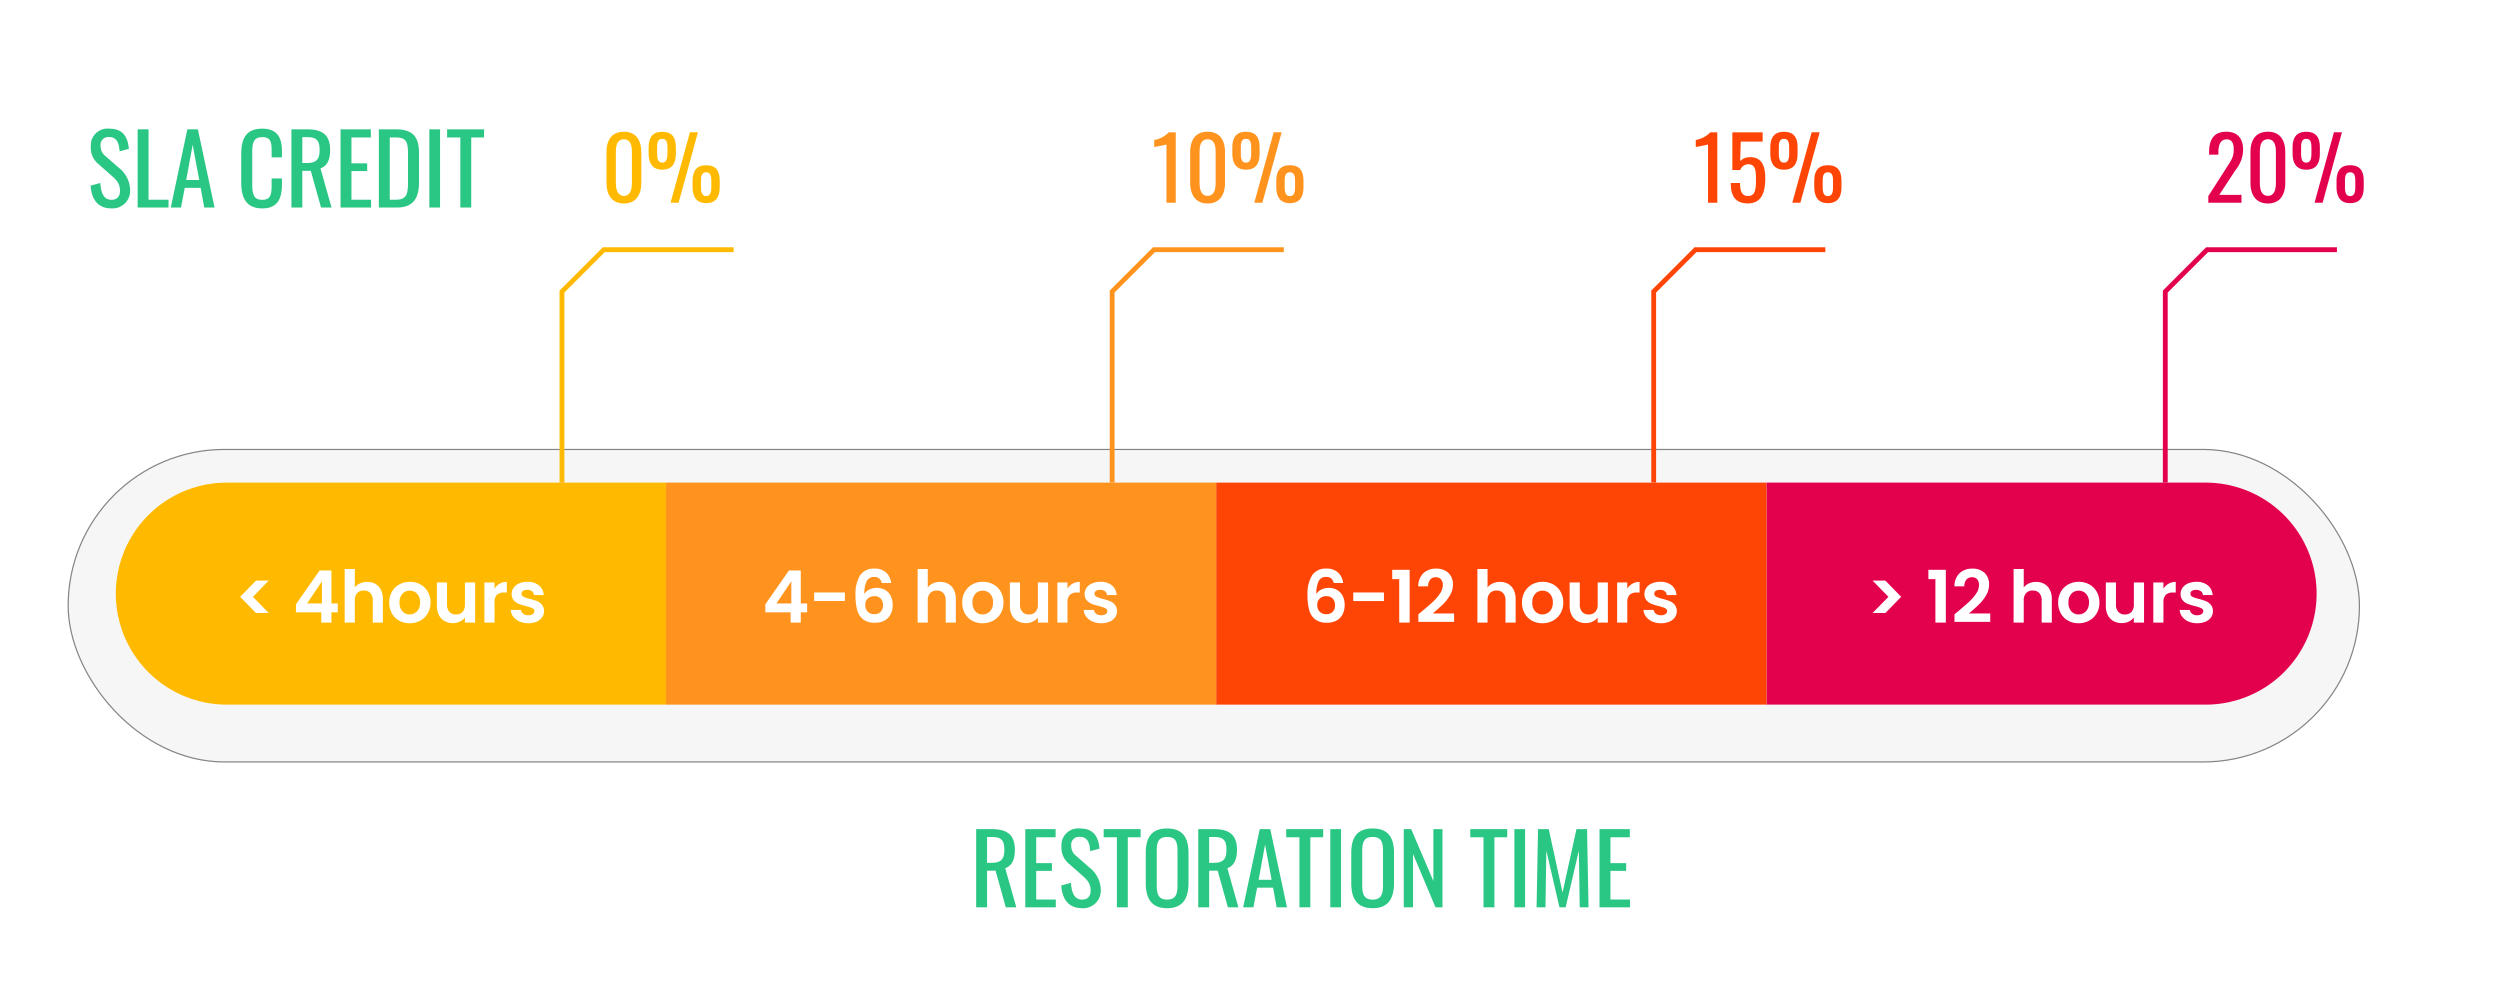
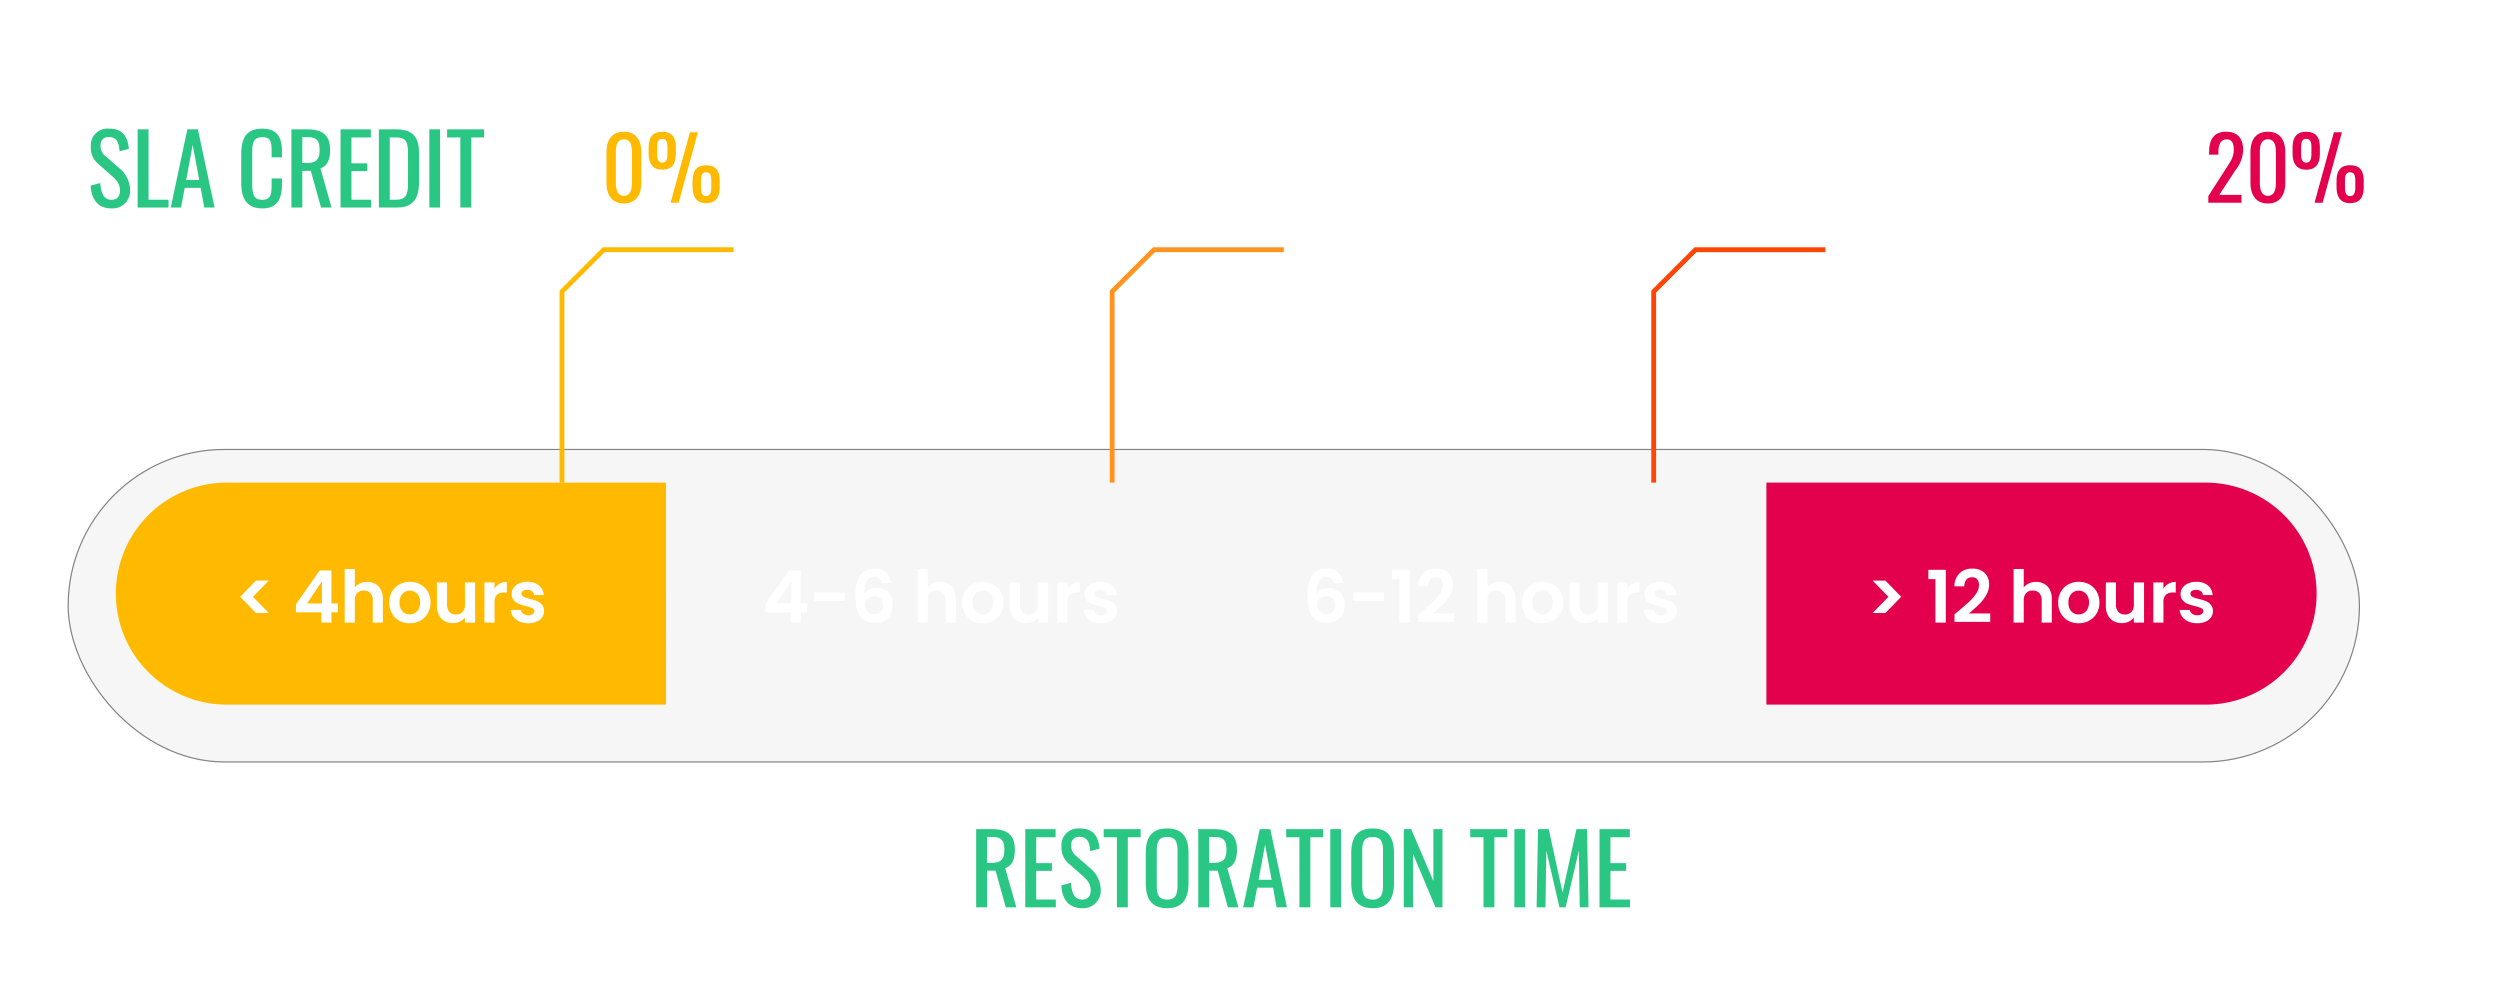
<svg xmlns="http://www.w3.org/2000/svg" width="518" height="208" viewBox="0 0 518 208">
  <defs>
    <filter id="Rectangle_2644" x="5" y="84" width="493" height="83" filterUnits="userSpaceOnUse">
      <feOffset dy="3" input="SourceAlpha" />
      <feGaussianBlur stdDeviation="3" result="blur" />
      <feFlood flood-opacity="0.161" />
      <feComposite operator="in" in2="blur" />
      <feComposite in="SourceGraphic" />
    </filter>
  </defs>
  <g id="Group_33626" data-name="Group 33626" transform="translate(-596 -10)">
    <rect id="Rectangle_2649" data-name="Rectangle 2649" width="518" height="208" transform="translate(596 10)" fill="#fff" />
    <g transform="matrix(1, 0, 0, 1, 596, 10)" filter="url(#Rectangle_2644)">
      <g id="Rectangle_2644-2" data-name="Rectangle 2644" transform="translate(14 90)" fill="#f6f6f6" stroke="#848484" stroke-width="0.25">
        <rect width="475" height="65" rx="32.5" stroke="none" />
        <rect x="0.125" y="0.125" width="474.75" height="64.75" rx="32.375" fill="none" />
      </g>
    </g>
    <path id="Rectangle_2645" data-name="Rectangle 2645" d="M23,0h91a0,0,0,0,1,0,0V46a0,0,0,0,1,0,0H23A23,23,0,0,1,0,23v0A23,23,0,0,1,23,0Z" transform="translate(620 110)" fill="#ffba00" />
    <path id="Rectangle_2646" data-name="Rectangle 2646" d="M0,0H91a23,23,0,0,1,23,23v0A23,23,0,0,1,91,46H0a0,0,0,0,1,0,0V0A0,0,0,0,1,0,0Z" transform="translate(962 110)" fill="#e3004d" />
-     <rect id="Rectangle_2647" data-name="Rectangle 2647" width="114" height="46" transform="translate(734 110)" fill="#ff931e" />
-     <rect id="Rectangle_2648" data-name="Rectangle 2648" width="114" height="46" transform="translate(848 110)" fill="#ff4506" />
    <path id="Path_20422" data-name="Path 20422" d="M-27.96-1.98l-3.27-3.36,3.27-3.36h2.64l-3.27,3.36,3.27,3.36Zm8.28-.15V-3.78l4.905-7.02h2.445v6.84h1.32v1.83h-1.32V0h-2.1V-2.13ZM-14.3-8.55-17.37-3.96H-14.3Zm9.39.12a3.373,3.373,0,0,1,1.68.412A2.842,2.842,0,0,1-2.078-6.8a4.171,4.171,0,0,1,.412,1.928V0h-2.1V-4.59A2.155,2.155,0,0,0-4.26-6.113a1.753,1.753,0,0,0-1.35-.532,1.8,1.8,0,0,0-1.372.532,2.134,2.134,0,0,0-.5,1.523V0h-2.1V-11.1h2.1v3.825a2.738,2.738,0,0,1,1.08-.847A3.577,3.577,0,0,1-4.905-8.43ZM3.87.135A4.377,4.377,0,0,1,1.71-.4,3.834,3.834,0,0,1,.2-1.905a4.517,4.517,0,0,1-.547-2.25A4.421,4.421,0,0,1,.217-6.4,3.909,3.909,0,0,1,1.755-7.912,4.462,4.462,0,0,1,3.93-8.445,4.462,4.462,0,0,1,6.1-7.912,3.909,3.909,0,0,1,7.642-6.4,4.421,4.421,0,0,1,8.2-4.155a4.331,4.331,0,0,1-.577,2.25A4,4,0,0,1,6.067-.4,4.536,4.536,0,0,1,3.87.135Zm0-1.83a2.185,2.185,0,0,0,1.073-.278,2.017,2.017,0,0,0,.8-.832,2.805,2.805,0,0,0,.3-1.35,2.5,2.5,0,0,0-.622-1.822A2.046,2.046,0,0,0,3.9-6.615a2,2,0,0,0-1.508.638,2.539,2.539,0,0,0-.608,1.822,2.58,2.58,0,0,0,.593,1.823A1.951,1.951,0,0,0,3.87-1.695ZM17.445-8.31V0H15.33V-1.05A2.773,2.773,0,0,1,14.272-.2a3.283,3.283,0,0,1-1.418.308A3.521,3.521,0,0,1,11.13-.308,2.908,2.908,0,0,1,9.952-1.522a4.015,4.015,0,0,1-.427-1.913V-8.31h2.1v4.575a2.155,2.155,0,0,0,.5,1.523,1.753,1.753,0,0,0,1.35.532,1.772,1.772,0,0,0,1.365-.532,2.155,2.155,0,0,0,.495-1.523V-8.31Zm4.02,1.29a2.952,2.952,0,0,1,1.058-1.035,2.941,2.941,0,0,1,1.492-.375v2.2H23.46a2.127,2.127,0,0,0-1.493.465,2.144,2.144,0,0,0-.5,1.62V0h-2.1V-8.31h2.1ZM28.455.135a4.382,4.382,0,0,1-1.83-.367,3.234,3.234,0,0,1-1.282-1,2.528,2.528,0,0,1-.518-1.395H26.94a1.152,1.152,0,0,0,.472.795,1.644,1.644,0,0,0,1.028.315,1.6,1.6,0,0,0,.938-.24.726.726,0,0,0,.337-.615.648.648,0,0,0-.413-.608A7.762,7.762,0,0,0,27.99-3.42a11.122,11.122,0,0,1-1.522-.465,2.643,2.643,0,0,1-1.02-.735,1.973,1.973,0,0,1-.427-1.335,2.154,2.154,0,0,1,.4-1.26,2.669,2.669,0,0,1,1.14-.9,4.274,4.274,0,0,1,1.748-.33,3.568,3.568,0,0,1,2.37.743,2.751,2.751,0,0,1,.975,2H29.64a1.088,1.088,0,0,0-.413-.788,1.533,1.533,0,0,0-.983-.292,1.548,1.548,0,0,0-.877.21.669.669,0,0,0-.308.585.687.687,0,0,0,.42.637,6.522,6.522,0,0,0,1.305.443,11.077,11.077,0,0,1,1.485.465,2.624,2.624,0,0,1,1.012.743,2.039,2.039,0,0,1,.443,1.327,2.2,2.2,0,0,1-.4,1.29,2.618,2.618,0,0,1-1.14.892A4.319,4.319,0,0,1,28.455.135Z" transform="translate(677 139)" fill="#fff" />
    <path id="Path_20423" data-name="Path 20423" d="M-36.427-2.13V-3.78l4.9-7.02h2.445v6.84h1.32v1.83h-1.32V0h-2.1V-2.13Zm5.385-6.42-3.075,4.59h3.075Zm11.1,2.31v1.77H-26.3V-6.24ZM-12.307-8.2a1.729,1.729,0,0,0-.517-.945,1.58,1.58,0,0,0-1.058-.315,1.639,1.639,0,0,0-1.522.833,5.709,5.709,0,0,0-.5,2.707,2.434,2.434,0,0,1,1.05-.937,3.368,3.368,0,0,1,1.5-.337,3.47,3.47,0,0,1,1.725.42,2.909,2.909,0,0,1,1.17,1.222,4.109,4.109,0,0,1,.42,1.928,4.1,4.1,0,0,1-.428,1.9,3.072,3.072,0,0,1-1.252,1.3A3.939,3.939,0,0,1-13.687.03,3.917,3.917,0,0,1-16.14-.66a3.6,3.6,0,0,1-1.245-1.928,11.3,11.3,0,0,1-.353-3.052,7.452,7.452,0,0,1,.945-4.147,3.342,3.342,0,0,1,2.985-1.4,3.34,3.34,0,0,1,2.445.855A3.391,3.391,0,0,1-10.357-8.2Zm-1.53,2.73a1.974,1.974,0,0,0-1.335.465,1.684,1.684,0,0,0-.54,1.35,1.9,1.9,0,0,0,.5,1.4,1.9,1.9,0,0,0,1.417.51,1.689,1.689,0,0,0,1.283-.5,1.853,1.853,0,0,0,.473-1.335,1.99,1.99,0,0,0-.458-1.38A1.71,1.71,0,0,0-13.837-5.475ZM-.187-8.43a3.373,3.373,0,0,1,1.68.412A2.842,2.842,0,0,1,2.64-6.8a4.171,4.171,0,0,1,.412,1.928V0H.952V-4.59A2.155,2.155,0,0,0,.457-6.113a1.753,1.753,0,0,0-1.35-.532,1.8,1.8,0,0,0-1.372.532,2.134,2.134,0,0,0-.5,1.523V0h-2.1V-11.1h2.1v3.825a2.738,2.738,0,0,1,1.08-.847A3.577,3.577,0,0,1-.187-8.43ZM8.587.135A4.377,4.377,0,0,1,6.427-.4,3.834,3.834,0,0,1,4.92-1.905a4.517,4.517,0,0,1-.547-2.25A4.421,4.421,0,0,1,4.935-6.4,3.909,3.909,0,0,1,6.472-7.912a4.462,4.462,0,0,1,2.175-.533,4.462,4.462,0,0,1,2.175.533A3.909,3.909,0,0,1,12.36-6.4a4.421,4.421,0,0,1,.562,2.25,4.331,4.331,0,0,1-.577,2.25A4,4,0,0,1,10.785-.4,4.536,4.536,0,0,1,8.587.135Zm0-1.83A2.185,2.185,0,0,0,9.66-1.973a2.017,2.017,0,0,0,.8-.832,2.805,2.805,0,0,0,.3-1.35,2.5,2.5,0,0,0-.622-1.822,2.046,2.046,0,0,0-1.523-.638,2,2,0,0,0-1.508.638A2.539,2.539,0,0,0,6.5-4.155a2.58,2.58,0,0,0,.593,1.823A1.951,1.951,0,0,0,8.587-1.695ZM22.163-8.31V0H20.048V-1.05A2.773,2.773,0,0,1,18.99-.2a3.283,3.283,0,0,1-1.417.308,3.521,3.521,0,0,1-1.725-.413A2.908,2.908,0,0,1,14.67-1.522a4.015,4.015,0,0,1-.427-1.913V-8.31h2.1v4.575a2.155,2.155,0,0,0,.5,1.523,1.753,1.753,0,0,0,1.35.532,1.772,1.772,0,0,0,1.365-.532,2.155,2.155,0,0,0,.495-1.523V-8.31Zm4.02,1.29A2.952,2.952,0,0,1,27.24-8.055a2.941,2.941,0,0,1,1.492-.375v2.2h-.555a2.127,2.127,0,0,0-1.493.465,2.144,2.144,0,0,0-.5,1.62V0h-2.1V-8.31h2.1ZM33.172.135a4.382,4.382,0,0,1-1.83-.367,3.234,3.234,0,0,1-1.282-1,2.528,2.528,0,0,1-.518-1.395h2.115a1.152,1.152,0,0,0,.472.795,1.644,1.644,0,0,0,1.028.315,1.6,1.6,0,0,0,.938-.24.726.726,0,0,0,.337-.615.648.648,0,0,0-.412-.608,7.762,7.762,0,0,0-1.312-.442,11.123,11.123,0,0,1-1.522-.465,2.643,2.643,0,0,1-1.02-.735,1.973,1.973,0,0,1-.427-1.335,2.154,2.154,0,0,1,.4-1.26,2.669,2.669,0,0,1,1.14-.9,4.274,4.274,0,0,1,1.747-.33,3.568,3.568,0,0,1,2.37.743,2.751,2.751,0,0,1,.975,2h-2.01a1.088,1.088,0,0,0-.413-.788,1.533,1.533,0,0,0-.982-.292,1.548,1.548,0,0,0-.878.21.669.669,0,0,0-.307.585.687.687,0,0,0,.42.637,6.522,6.522,0,0,0,1.3.443,11.077,11.077,0,0,1,1.485.465A2.624,2.624,0,0,1,36-3.7a2.039,2.039,0,0,1,.443,1.327,2.2,2.2,0,0,1-.4,1.29,2.618,2.618,0,0,1-1.14.892A4.319,4.319,0,0,1,33.172.135Z" transform="translate(791 139)" fill="#fff" />
    <path id="Path_20424" data-name="Path 20424" d="M-32.655-8.2a1.729,1.729,0,0,0-.518-.945,1.58,1.58,0,0,0-1.057-.315,1.639,1.639,0,0,0-1.522.833,5.709,5.709,0,0,0-.5,2.707,2.434,2.434,0,0,1,1.05-.937,3.368,3.368,0,0,1,1.5-.337,3.47,3.47,0,0,1,1.725.42,2.909,2.909,0,0,1,1.17,1.222,4.109,4.109,0,0,1,.42,1.928,4.1,4.1,0,0,1-.427,1.9,3.072,3.072,0,0,1-1.253,1.3A3.939,3.939,0,0,1-34.035.03a3.917,3.917,0,0,1-2.452-.69,3.6,3.6,0,0,1-1.245-1.928,11.3,11.3,0,0,1-.353-3.052,7.452,7.452,0,0,1,.945-4.147,3.342,3.342,0,0,1,2.985-1.4,3.34,3.34,0,0,1,2.445.855A3.391,3.391,0,0,1-30.705-8.2Zm-1.53,2.73a1.974,1.974,0,0,0-1.335.465,1.684,1.684,0,0,0-.54,1.35,1.9,1.9,0,0,0,.5,1.4,1.9,1.9,0,0,0,1.417.51,1.689,1.689,0,0,0,1.283-.5,1.853,1.853,0,0,0,.472-1.335,1.99,1.99,0,0,0-.458-1.38A1.71,1.71,0,0,0-34.185-5.475Zm11.94-.765v1.77h-6.36V-6.24ZM-20.535-9v-1.935h3.615V0h-2.16V-9Zm6.2,6.63q1.44-1.2,2.3-2A9.283,9.283,0,0,0-10.62-6.045a3.114,3.114,0,0,0,.57-1.71,1.828,1.828,0,0,0-.36-1.2,1.358,1.358,0,0,0-1.11-.435,1.4,1.4,0,0,0-1.155.5,2.19,2.19,0,0,0-.42,1.372h-2.04a3.7,3.7,0,0,1,1.073-2.73,3.655,3.655,0,0,1,2.573-.93,3.57,3.57,0,0,1,2.625.908A3.22,3.22,0,0,1-7.95-7.875,4.325,4.325,0,0,1-8.58-5.64a8.845,8.845,0,0,1-1.44,1.852q-.81.788-2.115,1.9H-7.71V-.15h-7.41V-1.71ZM1.8-8.43a3.373,3.373,0,0,1,1.68.412A2.842,2.842,0,0,1,4.627-6.8,4.171,4.171,0,0,1,5.04-4.875V0H2.94V-4.59a2.155,2.155,0,0,0-.495-1.523,1.753,1.753,0,0,0-1.35-.532,1.8,1.8,0,0,0-1.372.532A2.134,2.134,0,0,0-.78-4.59V0h-2.1V-11.1h2.1v3.825A2.738,2.738,0,0,1,.3-8.122,3.577,3.577,0,0,1,1.8-8.43ZM10.575.135A4.377,4.377,0,0,1,8.415-.4,3.834,3.834,0,0,1,6.907-1.905a4.517,4.517,0,0,1-.547-2.25A4.421,4.421,0,0,1,6.922-6.4,3.909,3.909,0,0,1,8.46-7.912a4.462,4.462,0,0,1,2.175-.533,4.462,4.462,0,0,1,2.175.533A3.909,3.909,0,0,1,14.347-6.4a4.421,4.421,0,0,1,.562,2.25,4.331,4.331,0,0,1-.577,2.25A4,4,0,0,1,12.772-.4,4.536,4.536,0,0,1,10.575.135Zm0-1.83a2.185,2.185,0,0,0,1.073-.278,2.017,2.017,0,0,0,.8-.832,2.805,2.805,0,0,0,.3-1.35,2.5,2.5,0,0,0-.622-1.822A2.046,2.046,0,0,0,10.6-6.615,2,2,0,0,0,9.1-5.977,2.539,2.539,0,0,0,8.49-4.155a2.58,2.58,0,0,0,.593,1.823A1.951,1.951,0,0,0,10.575-1.695ZM24.15-8.31V0H22.035V-1.05A2.773,2.773,0,0,1,20.977-.2,3.283,3.283,0,0,1,19.56.105a3.521,3.521,0,0,1-1.725-.413,2.908,2.908,0,0,1-1.177-1.215,4.015,4.015,0,0,1-.428-1.913V-8.31h2.1v4.575a2.155,2.155,0,0,0,.5,1.523,1.753,1.753,0,0,0,1.35.532,1.772,1.772,0,0,0,1.365-.532,2.155,2.155,0,0,0,.495-1.523V-8.31Zm4.02,1.29a2.952,2.952,0,0,1,1.058-1.035A2.941,2.941,0,0,1,30.72-8.43v2.2h-.555a2.127,2.127,0,0,0-1.493.465,2.144,2.144,0,0,0-.5,1.62V0h-2.1V-8.31h2.1ZM35.16.135a4.382,4.382,0,0,1-1.83-.367,3.234,3.234,0,0,1-1.282-1,2.528,2.528,0,0,1-.518-1.395h2.115a1.152,1.152,0,0,0,.472.795,1.644,1.644,0,0,0,1.028.315,1.6,1.6,0,0,0,.938-.24.726.726,0,0,0,.337-.615.648.648,0,0,0-.412-.608,7.762,7.762,0,0,0-1.312-.442,11.123,11.123,0,0,1-1.522-.465,2.643,2.643,0,0,1-1.02-.735,1.973,1.973,0,0,1-.427-1.335,2.154,2.154,0,0,1,.4-1.26,2.669,2.669,0,0,1,1.14-.9,4.274,4.274,0,0,1,1.747-.33,3.568,3.568,0,0,1,2.37.743,2.751,2.751,0,0,1,.975,2h-2.01a1.088,1.088,0,0,0-.413-.788,1.533,1.533,0,0,0-.982-.292,1.548,1.548,0,0,0-.878.21.669.669,0,0,0-.307.585.687.687,0,0,0,.42.637,6.522,6.522,0,0,0,1.3.443,11.077,11.077,0,0,1,1.485.465,2.624,2.624,0,0,1,1.013.743A2.039,2.039,0,0,1,38.43-2.37a2.2,2.2,0,0,1-.4,1.29,2.618,2.618,0,0,1-1.14.892A4.319,4.319,0,0,1,35.16.135Z" transform="translate(905 139)" fill="#fff" />
    <path id="Path_20425" data-name="Path 20425" d="M-36.94-8.7h2.655l3.27,3.36-3.27,3.36H-36.94l3.285-3.36ZM-25.38-9v-1.935h3.615V0h-2.16V-9Zm6.195,6.63q1.44-1.2,2.3-2a9.283,9.283,0,0,0,1.425-1.673,3.114,3.114,0,0,0,.57-1.71,1.828,1.828,0,0,0-.36-1.2,1.358,1.358,0,0,0-1.11-.435,1.4,1.4,0,0,0-1.155.5,2.19,2.19,0,0,0-.42,1.372h-2.04a3.7,3.7,0,0,1,1.073-2.73,3.655,3.655,0,0,1,2.573-.93,3.57,3.57,0,0,1,2.625.908A3.22,3.22,0,0,1-12.8-7.875a4.325,4.325,0,0,1-.63,2.235,8.845,8.845,0,0,1-1.44,1.852q-.81.788-2.115,1.9h4.425V-.15h-7.41V-1.71Zm16.14-6.06a3.373,3.373,0,0,1,1.68.412A2.842,2.842,0,0,1-.218-6.8,4.171,4.171,0,0,1,.195-4.875V0h-2.1V-4.59A2.155,2.155,0,0,0-2.4-6.113a1.753,1.753,0,0,0-1.35-.532,1.8,1.8,0,0,0-1.372.532,2.134,2.134,0,0,0-.5,1.523V0h-2.1V-11.1h2.1v3.825a2.738,2.738,0,0,1,1.08-.847A3.577,3.577,0,0,1-3.045-8.43ZM5.73.135A4.377,4.377,0,0,1,3.57-.4,3.834,3.834,0,0,1,2.062-1.905a4.517,4.517,0,0,1-.547-2.25A4.421,4.421,0,0,1,2.077-6.4,3.909,3.909,0,0,1,3.615-7.912,4.462,4.462,0,0,1,5.79-8.445a4.462,4.462,0,0,1,2.175.533A3.909,3.909,0,0,1,9.5-6.4a4.421,4.421,0,0,1,.562,2.25,4.331,4.331,0,0,1-.577,2.25A4,4,0,0,1,7.927-.4,4.536,4.536,0,0,1,5.73.135Zm0-1.83A2.185,2.185,0,0,0,6.8-1.973a2.017,2.017,0,0,0,.8-.832,2.805,2.805,0,0,0,.3-1.35,2.5,2.5,0,0,0-.622-1.822A2.046,2.046,0,0,0,5.76-6.615a2,2,0,0,0-1.508.638,2.539,2.539,0,0,0-.608,1.822,2.58,2.58,0,0,0,.593,1.823A1.951,1.951,0,0,0,5.73-1.695ZM19.305-8.31V0H17.19V-1.05A2.773,2.773,0,0,1,16.132-.2a3.283,3.283,0,0,1-1.418.308A3.521,3.521,0,0,1,12.99-.308a2.908,2.908,0,0,1-1.178-1.215,4.015,4.015,0,0,1-.427-1.913V-8.31h2.1v4.575a2.155,2.155,0,0,0,.5,1.523,1.753,1.753,0,0,0,1.35.532,1.772,1.772,0,0,0,1.365-.532,2.155,2.155,0,0,0,.495-1.523V-8.31Zm4.02,1.29a2.952,2.952,0,0,1,1.058-1.035,2.941,2.941,0,0,1,1.492-.375v2.2H25.32a2.127,2.127,0,0,0-1.493.465,2.144,2.144,0,0,0-.5,1.62V0h-2.1V-8.31h2.1ZM30.315.135a4.382,4.382,0,0,1-1.83-.367,3.234,3.234,0,0,1-1.282-1,2.528,2.528,0,0,1-.518-1.395H28.8a1.152,1.152,0,0,0,.472.795,1.644,1.644,0,0,0,1.028.315,1.6,1.6,0,0,0,.938-.24.726.726,0,0,0,.337-.615.648.648,0,0,0-.413-.608A7.762,7.762,0,0,0,29.85-3.42a11.122,11.122,0,0,1-1.522-.465,2.643,2.643,0,0,1-1.02-.735,1.973,1.973,0,0,1-.427-1.335,2.154,2.154,0,0,1,.4-1.26,2.669,2.669,0,0,1,1.14-.9,4.274,4.274,0,0,1,1.748-.33,3.568,3.568,0,0,1,2.37.743,2.751,2.751,0,0,1,.975,2H31.5a1.088,1.088,0,0,0-.413-.788A1.533,1.533,0,0,0,30.1-6.78a1.548,1.548,0,0,0-.877.21.669.669,0,0,0-.308.585.687.687,0,0,0,.42.637,6.522,6.522,0,0,0,1.305.443,11.077,11.077,0,0,1,1.485.465,2.624,2.624,0,0,1,1.013.743,2.039,2.039,0,0,1,.443,1.327,2.2,2.2,0,0,1-.4,1.29,2.618,2.618,0,0,1-1.14.892A4.319,4.319,0,0,1,30.315.135Z" transform="translate(1020.94 139)" fill="#fff" />
    <path id="Path_20417" data-name="Path 20417" d="M5.08.18A3.647,3.647,0,0,0,8.96-3.68,6,6,0,0,0,6.64-8.22L3.9-10.62a2.568,2.568,0,0,1-1.06-2.2A1.6,1.6,0,0,1,4.62-14.6c1.68,0,2.04,1.36,2.16,2.96l1.92-.52C8.44-15,7.2-16.34,4.62-16.34A3.465,3.465,0,0,0,.82-12.6,4.261,4.261,0,0,0,2.38-9.02L5.1-6.62c1.02.9,1.76,1.66,1.76,3.12,0,1.24-.62,1.9-1.78,1.9-1.74,0-2.18-1.74-2.3-3.48l-2,.54C.94-1.74,2.26.18,5.08.18ZM10.52,0h6.4V-1.62H12.78V-16.2H10.52Zm6.86,0H19.5l.78-4.08h3.3L24.32,0h2.14L23-16.2H20.82Zm3.2-5.7L21.92-13l1.36,7.3ZM36.34.18c3.18,0,4.08-2.02,4.08-5v-1.2H38.28v1.2c0,1.92-.1,3.22-1.92,3.22-1.56,0-2.1-.8-2.1-3.24v-6.42c0-2,.18-3.32,2.1-3.32,1.88,0,1.92,1.24,1.92,3.04v1.14h2.14v-1.28c0-2.92-1.06-4.66-4.08-4.66-3.44,0-4.36,2.14-4.36,5.42V-5.2C31.98-2.18,32.9.18,36.34.18ZM42.38,0h2.26V-7.6H46.4L48.52,0H50.7L48.4-8.12c1.44-.48,2-1.88,2-3.78,0-3.08-1.52-4.3-4.76-4.3H42.38Zm2.26-9.22v-5.36h1c2.06,0,2.58.78,2.58,2.68,0,2.08-.82,2.68-2.72,2.68ZM52.56,0h6.32V-1.62H54.82V-7.56h3.26v-1.6H54.82v-5.36h4.02V-16.2H52.56ZM60.5,0h3.7c3.4,0,4.62-1.86,4.62-5.3v-5.96c0-3.28-1.2-4.94-4.8-4.94H60.5Zm2.26-1.62v-12.9h1.22c2.32,0,2.56,1.04,2.56,3.54v5.26c0,2.62-.04,4.1-2.5,4.1ZM70.96,0h2.22V-16.2H70.96Zm6.42,0h2.26V-14.52H82.3V-16.2H74.64v1.68h2.74Z" transform="translate(614 53)" fill="#2ac684" />
    <path id="Path_20426" data-name="Path 20426" d="M1.26,0H3.52V-7.6H5.28L7.4,0H9.58L7.28-8.12c1.44-.48,2-1.88,2-3.78,0-3.08-1.52-4.3-4.76-4.3H1.26ZM3.52-9.22v-5.36h1c2.06,0,2.58.78,2.58,2.68,0,2.08-.82,2.68-2.72,2.68ZM11.44,0h6.32V-1.62H13.7V-7.56h3.26v-1.6H13.7v-5.36h4.02V-16.2H11.44ZM23.2.18a3.647,3.647,0,0,0,3.88-3.86,6,6,0,0,0-2.32-4.54l-2.74-2.4a2.568,2.568,0,0,1-1.06-2.2,1.6,1.6,0,0,1,1.78-1.78c1.68,0,2.04,1.36,2.16,2.96l1.92-.52c-.26-2.84-1.5-4.18-4.08-4.18a3.465,3.465,0,0,0-3.8,3.74A4.261,4.261,0,0,0,20.5-9.02l2.72,2.4c1.02.9,1.76,1.66,1.76,3.12,0,1.24-.62,1.9-1.78,1.9-1.74,0-2.18-1.74-2.3-3.48l-2,.54C19.06-1.74,20.38.18,23.2.18ZM30.42,0h2.26V-14.52h2.66V-16.2H27.68v1.68h2.74ZM40.84.18c3.26,0,4.42-2.06,4.42-5.24v-6.16c0-3.18-1.16-5.12-4.42-5.12-3.28,0-4.44,1.92-4.44,5.12v6.14C36.4-1.86,37.54.18,40.84.18Zm0-1.78c-1.82,0-2.16-1.18-2.16-2.98v-7.1c0-1.8.34-2.9,2.16-2.9,1.8,0,2.14,1.1,2.14,2.9v7.1C42.98-2.78,42.64-1.6,40.84-1.6ZM47.28,0h2.26V-7.6H51.3L53.42,0H55.6L53.3-8.12c1.44-.48,2-1.88,2-3.78,0-3.08-1.52-4.3-4.76-4.3H47.28Zm2.26-9.22v-5.36h1c2.06,0,2.58.78,2.58,2.68,0,2.08-.82,2.68-2.72,2.68ZM56.58,0H58.7l.78-4.08h3.3L63.52,0h2.14L62.2-16.2H60.02Zm3.2-5.7L61.12-13l1.36,7.3ZM68.24,0H70.5V-14.52h2.66V-16.2H65.5v1.68h2.74Zm6.4,0h2.22V-16.2H74.64Zm8.78.18c3.26,0,4.42-2.06,4.42-5.24v-6.16c0-3.18-1.16-5.12-4.42-5.12-3.28,0-4.44,1.92-4.44,5.12v6.14C78.98-1.86,80.12.18,83.42.18Zm0-1.78c-1.82,0-2.16-1.18-2.16-2.98v-7.1c0-1.8.34-2.9,2.16-2.9,1.8,0,2.14,1.1,2.14,2.9v7.1C85.56-2.78,85.22-1.6,83.42-1.6ZM89.86,0h1.92V-11.06L96.44,0h1.44V-16.2H96V-5.44L91.4-16.2H89.86Zm16.52,0h2.26V-14.52h2.66V-16.2h-7.66v1.68h2.74Zm6.4,0H115V-16.2h-2.22Zm4.6,0h1.84l.18-11.76L122.12,0h1.28l2.74-11.76L126.32,0h1.82l-.3-16.2h-2.2L122.76-3.06,119.9-16.2h-2.22Zm13.04,0h6.32V-1.62h-4.06V-7.56h3.26v-1.6h-3.26v-5.36h4.02V-16.2h-6.28Z" transform="translate(797 198)" fill="#2ac684" />
    <path id="Path_20418" data-name="Path 20418" d="M4.662.162c2.484,0,3.6-1.782,3.6-4.3v-6.282c0-2.556-1.1-4.284-3.6-4.284-2.538,0-3.618,1.728-3.618,4.284V-4.14C1.044-1.638,2.178.162,4.662.162Zm0-1.584c-1.35,0-1.674-1.35-1.674-2.7V-10.44c0-1.4.27-2.7,1.674-2.7,1.386,0,1.656,1.3,1.656,2.7v6.318C6.318-2.772,6.012-1.422,4.662-1.422ZM12.6-6.84c2.016,0,2.826-1.242,2.826-3.33v-1.278c0-2.106-.792-3.24-2.826-3.24-2.052,0-2.826,1.206-2.826,3.33v1.134C9.774-8.154,10.6-6.84,12.6-6.84ZM14.328,0H16l4-14.6H18.342ZM12.6-8.3c-.9,0-1.062-.882-1.062-1.854V-11.43c0-.972.126-1.8,1.062-1.8s1.08.792,1.08,1.782v1.278C13.68-9.2,13.518-8.3,12.6-8.3ZM21.69.09c2.016,0,2.826-1.224,2.826-3.33V-4.5c0-2.106-.774-3.258-2.826-3.258s-2.808,1.224-2.808,3.33v1.134C18.882-1.206,19.692.09,21.69.09Zm0-1.458c-.9,0-1.062-.882-1.062-1.854V-4.5c0-.972.126-1.8,1.062-1.8s1.08.792,1.08,1.782v1.3C22.77-2.268,22.626-1.368,21.69-1.368Z" transform="translate(720.615 52)" fill="#ffba00" />
-     <path id="Path_20419" data-name="Path 20419" d="M3.078,0H5V-14.58H3.546A5.413,5.413,0,0,1,.54-13v1.458c.036,0,2.484-.45,2.538-.522ZM11.61.162c2.484,0,3.6-1.782,3.6-4.3v-6.282c0-2.556-1.1-4.284-3.6-4.284-2.538,0-3.618,1.728-3.618,4.284V-4.14C7.992-1.638,9.126.162,11.61.162Zm0-1.584c-1.35,0-1.674-1.35-1.674-2.7V-10.44c0-1.4.27-2.7,1.674-2.7,1.386,0,1.656,1.3,1.656,2.7v6.318C13.266-2.772,12.96-1.422,11.61-1.422ZM19.548-6.84c2.016,0,2.826-1.242,2.826-3.33v-1.278c0-2.106-.792-3.24-2.826-3.24-2.052,0-2.826,1.206-2.826,3.33v1.134C16.722-8.154,17.55-6.84,19.548-6.84ZM21.276,0H22.95l4-14.6H25.29ZM19.548-8.3c-.9,0-1.062-.882-1.062-1.854V-11.43c0-.972.126-1.8,1.062-1.8s1.08.792,1.08,1.782v1.278C20.628-9.2,20.466-8.3,19.548-8.3ZM28.638.09c2.016,0,2.826-1.224,2.826-3.33V-4.5c0-2.106-.774-3.258-2.826-3.258S25.83-6.534,25.83-4.428v1.134C25.83-1.206,26.64.09,28.638.09Zm0-1.458c-.9,0-1.062-.882-1.062-1.854V-4.5c0-.972.126-1.8,1.062-1.8s1.08.792,1.08,1.782v1.3C29.718-2.268,29.574-1.368,28.638-1.368Z" transform="translate(834.615 52)" fill="#ff931e" />
-     <path id="Path_20420" data-name="Path 20420" d="M3.078,0H5V-14.58H3.546A5.413,5.413,0,0,1,.54-13v1.458c.036,0,2.484-.45,2.538-.522Zm8.244.144c2.862,0,3.618-2.268,3.618-5.256,0-2.5-.738-4.32-3.1-4.32a2.817,2.817,0,0,0-2.106.81l.126-4.032H14.4V-14.58H8.118v7.812H9.756a1.817,1.817,0,0,1,1.62-1.206c1.458,0,1.638,1.152,1.638,3.114,0,1.98-.09,3.474-1.656,3.474-1.44,0-1.638-1.386-1.638-2.7H7.794C7.794-1.44,8.694.144,11.322.144ZM18.81-6.84c2.016,0,2.826-1.242,2.826-3.33v-1.278c0-2.106-.792-3.24-2.826-3.24-2.052,0-2.826,1.206-2.826,3.33v1.134C15.984-8.154,16.812-6.84,18.81-6.84ZM20.538,0h1.674l4-14.6H24.552ZM18.81-8.3c-.9,0-1.062-.882-1.062-1.854V-11.43c0-.972.126-1.8,1.062-1.8s1.08.792,1.08,1.782v1.278C19.89-9.2,19.728-8.3,18.81-8.3ZM27.9.09c2.016,0,2.826-1.224,2.826-3.33V-4.5c0-2.106-.774-3.258-2.826-3.258s-2.808,1.224-2.808,3.33v1.134C25.092-1.206,25.9.09,27.9.09Zm0-1.458c-.9,0-1.062-.882-1.062-1.854V-4.5c0-.972.126-1.8,1.062-1.8s1.08.792,1.08,1.782v1.3C28.98-2.268,28.836-1.368,27.9-1.368Z" transform="translate(946.824 52)" fill="#ff4506" />
    <path id="Path_20421" data-name="Path 20421" d="M.738,0H7.614V-1.62H3.006L6.354-6.732a6.976,6.976,0,0,0,1.6-4.212c0-2.358-1.152-3.762-3.492-3.762C1.872-14.706.9-13.068.9-10.458v.5H2.826v-.486c0-1.386.342-2.682,1.728-2.682,1.08,0,1.458.828,1.458,2.16,0,1.638-.756,2.52-1.566,3.816L.738-1.368ZM13.086.162c2.484,0,3.6-1.782,3.6-4.3v-6.282c0-2.556-1.1-4.284-3.6-4.284-2.538,0-3.618,1.728-3.618,4.284V-4.14C9.468-1.638,10.6.162,13.086.162Zm0-1.584c-1.35,0-1.674-1.35-1.674-2.7V-10.44c0-1.4.27-2.7,1.674-2.7,1.386,0,1.656,1.3,1.656,2.7v6.318C14.742-2.772,14.436-1.422,13.086-1.422ZM21.024-6.84c2.016,0,2.826-1.242,2.826-3.33v-1.278c0-2.106-.792-3.24-2.826-3.24-2.052,0-2.826,1.206-2.826,3.33v1.134C18.2-8.154,19.026-6.84,21.024-6.84ZM22.752,0h1.674l4-14.6H26.766ZM21.024-8.3c-.9,0-1.062-.882-1.062-1.854V-11.43c0-.972.126-1.8,1.062-1.8s1.08.792,1.08,1.782v1.278C22.1-9.2,21.942-8.3,21.024-8.3ZM30.114.09c2.016,0,2.826-1.224,2.826-3.33V-4.5c0-2.106-.774-3.258-2.826-3.258s-2.808,1.224-2.808,3.33v1.134C27.306-1.206,28.116.09,30.114.09Zm0-1.458c-.9,0-1.062-.882-1.062-1.854V-4.5c0-.972.126-1.8,1.062-1.8s1.08.792,1.08,1.782v1.3C31.194-2.268,31.05-1.368,30.114-1.368Z" transform="translate(1052.824 52)" fill="#e3004d" />
    <path id="Path_20413" data-name="Path 20413" d="M-13568,4068v-39.594l8.666-8.666h26.9" transform="translate(14280.438 -3958)" fill="none" stroke="#ffba00" stroke-width="1" />
    <path id="Path_20414" data-name="Path 20414" d="M-13568,4068v-39.594l8.666-8.666h26.9" transform="translate(14394.438 -3958)" fill="none" stroke="#ff931e" stroke-width="1" />
    <path id="Path_20415" data-name="Path 20415" d="M-13568,4068v-39.594l8.666-8.666h26.9" transform="translate(14506.646 -3958)" fill="none" stroke="#ff4506" stroke-width="1" />
-     <path id="Path_20416" data-name="Path 20416" d="M-13568,4068v-39.594l8.666-8.666h26.9" transform="translate(14612.646 -3958)" fill="none" stroke="#e3004d" stroke-width="1" />
  </g>
</svg>